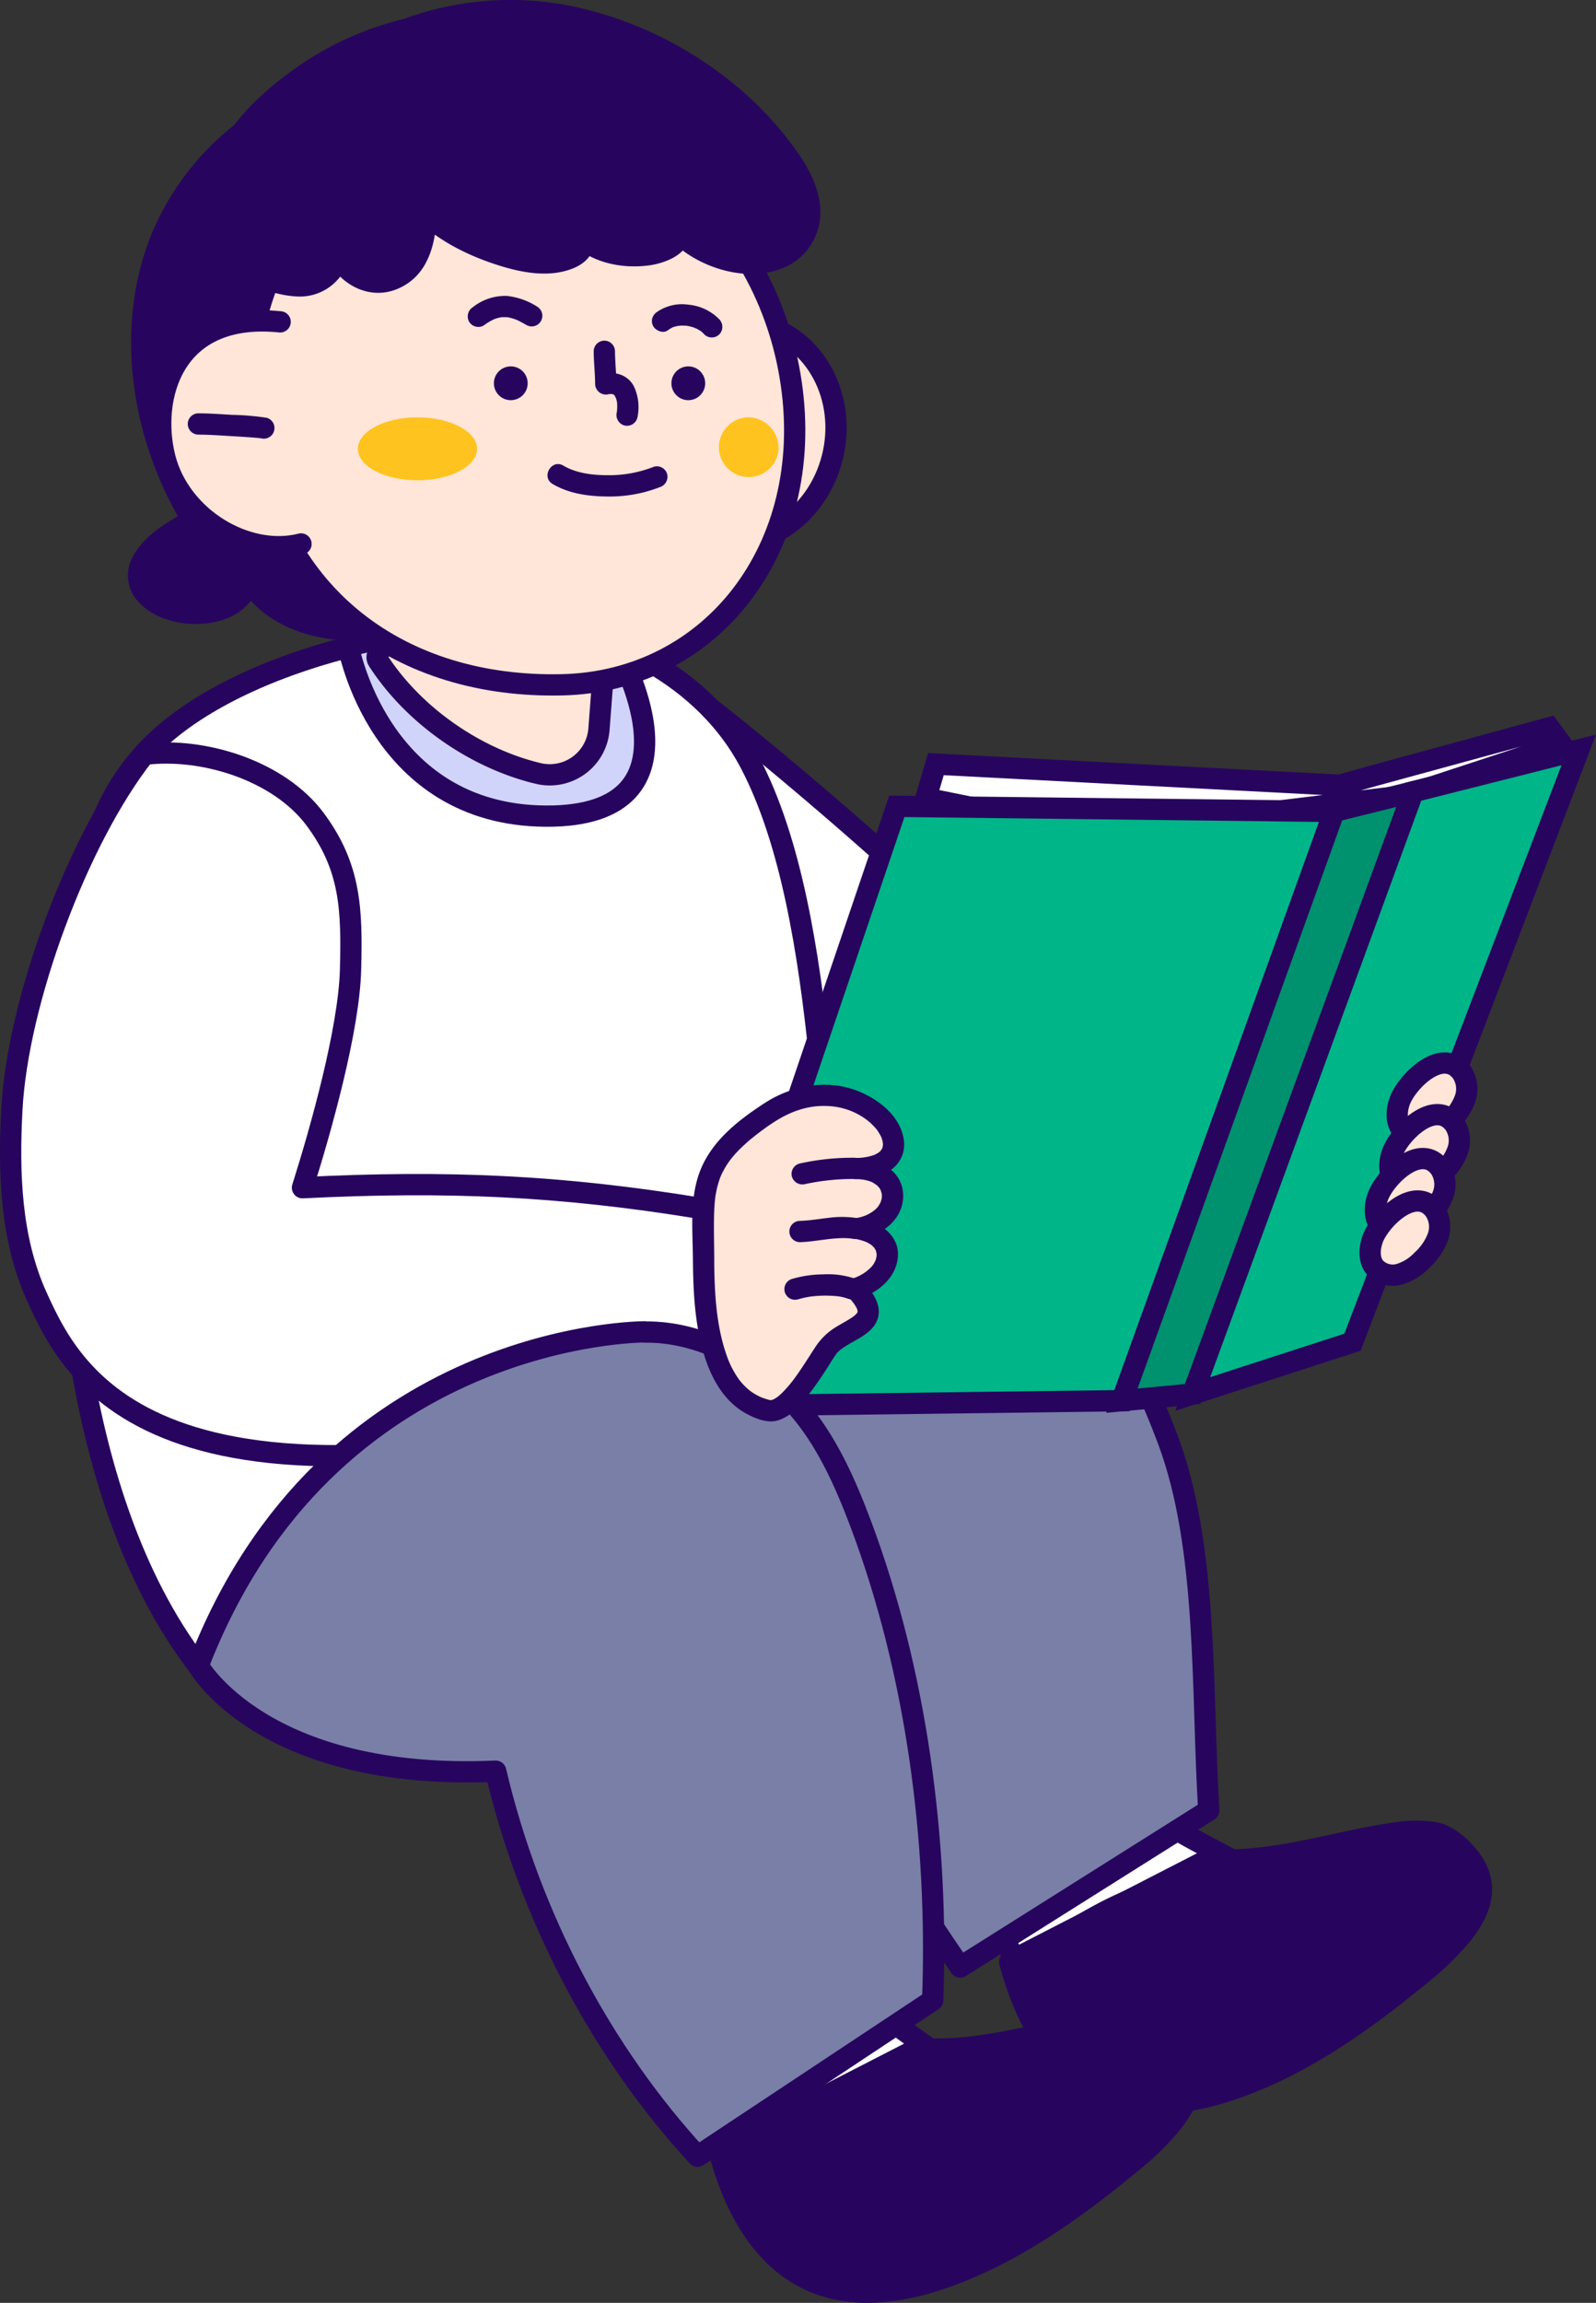
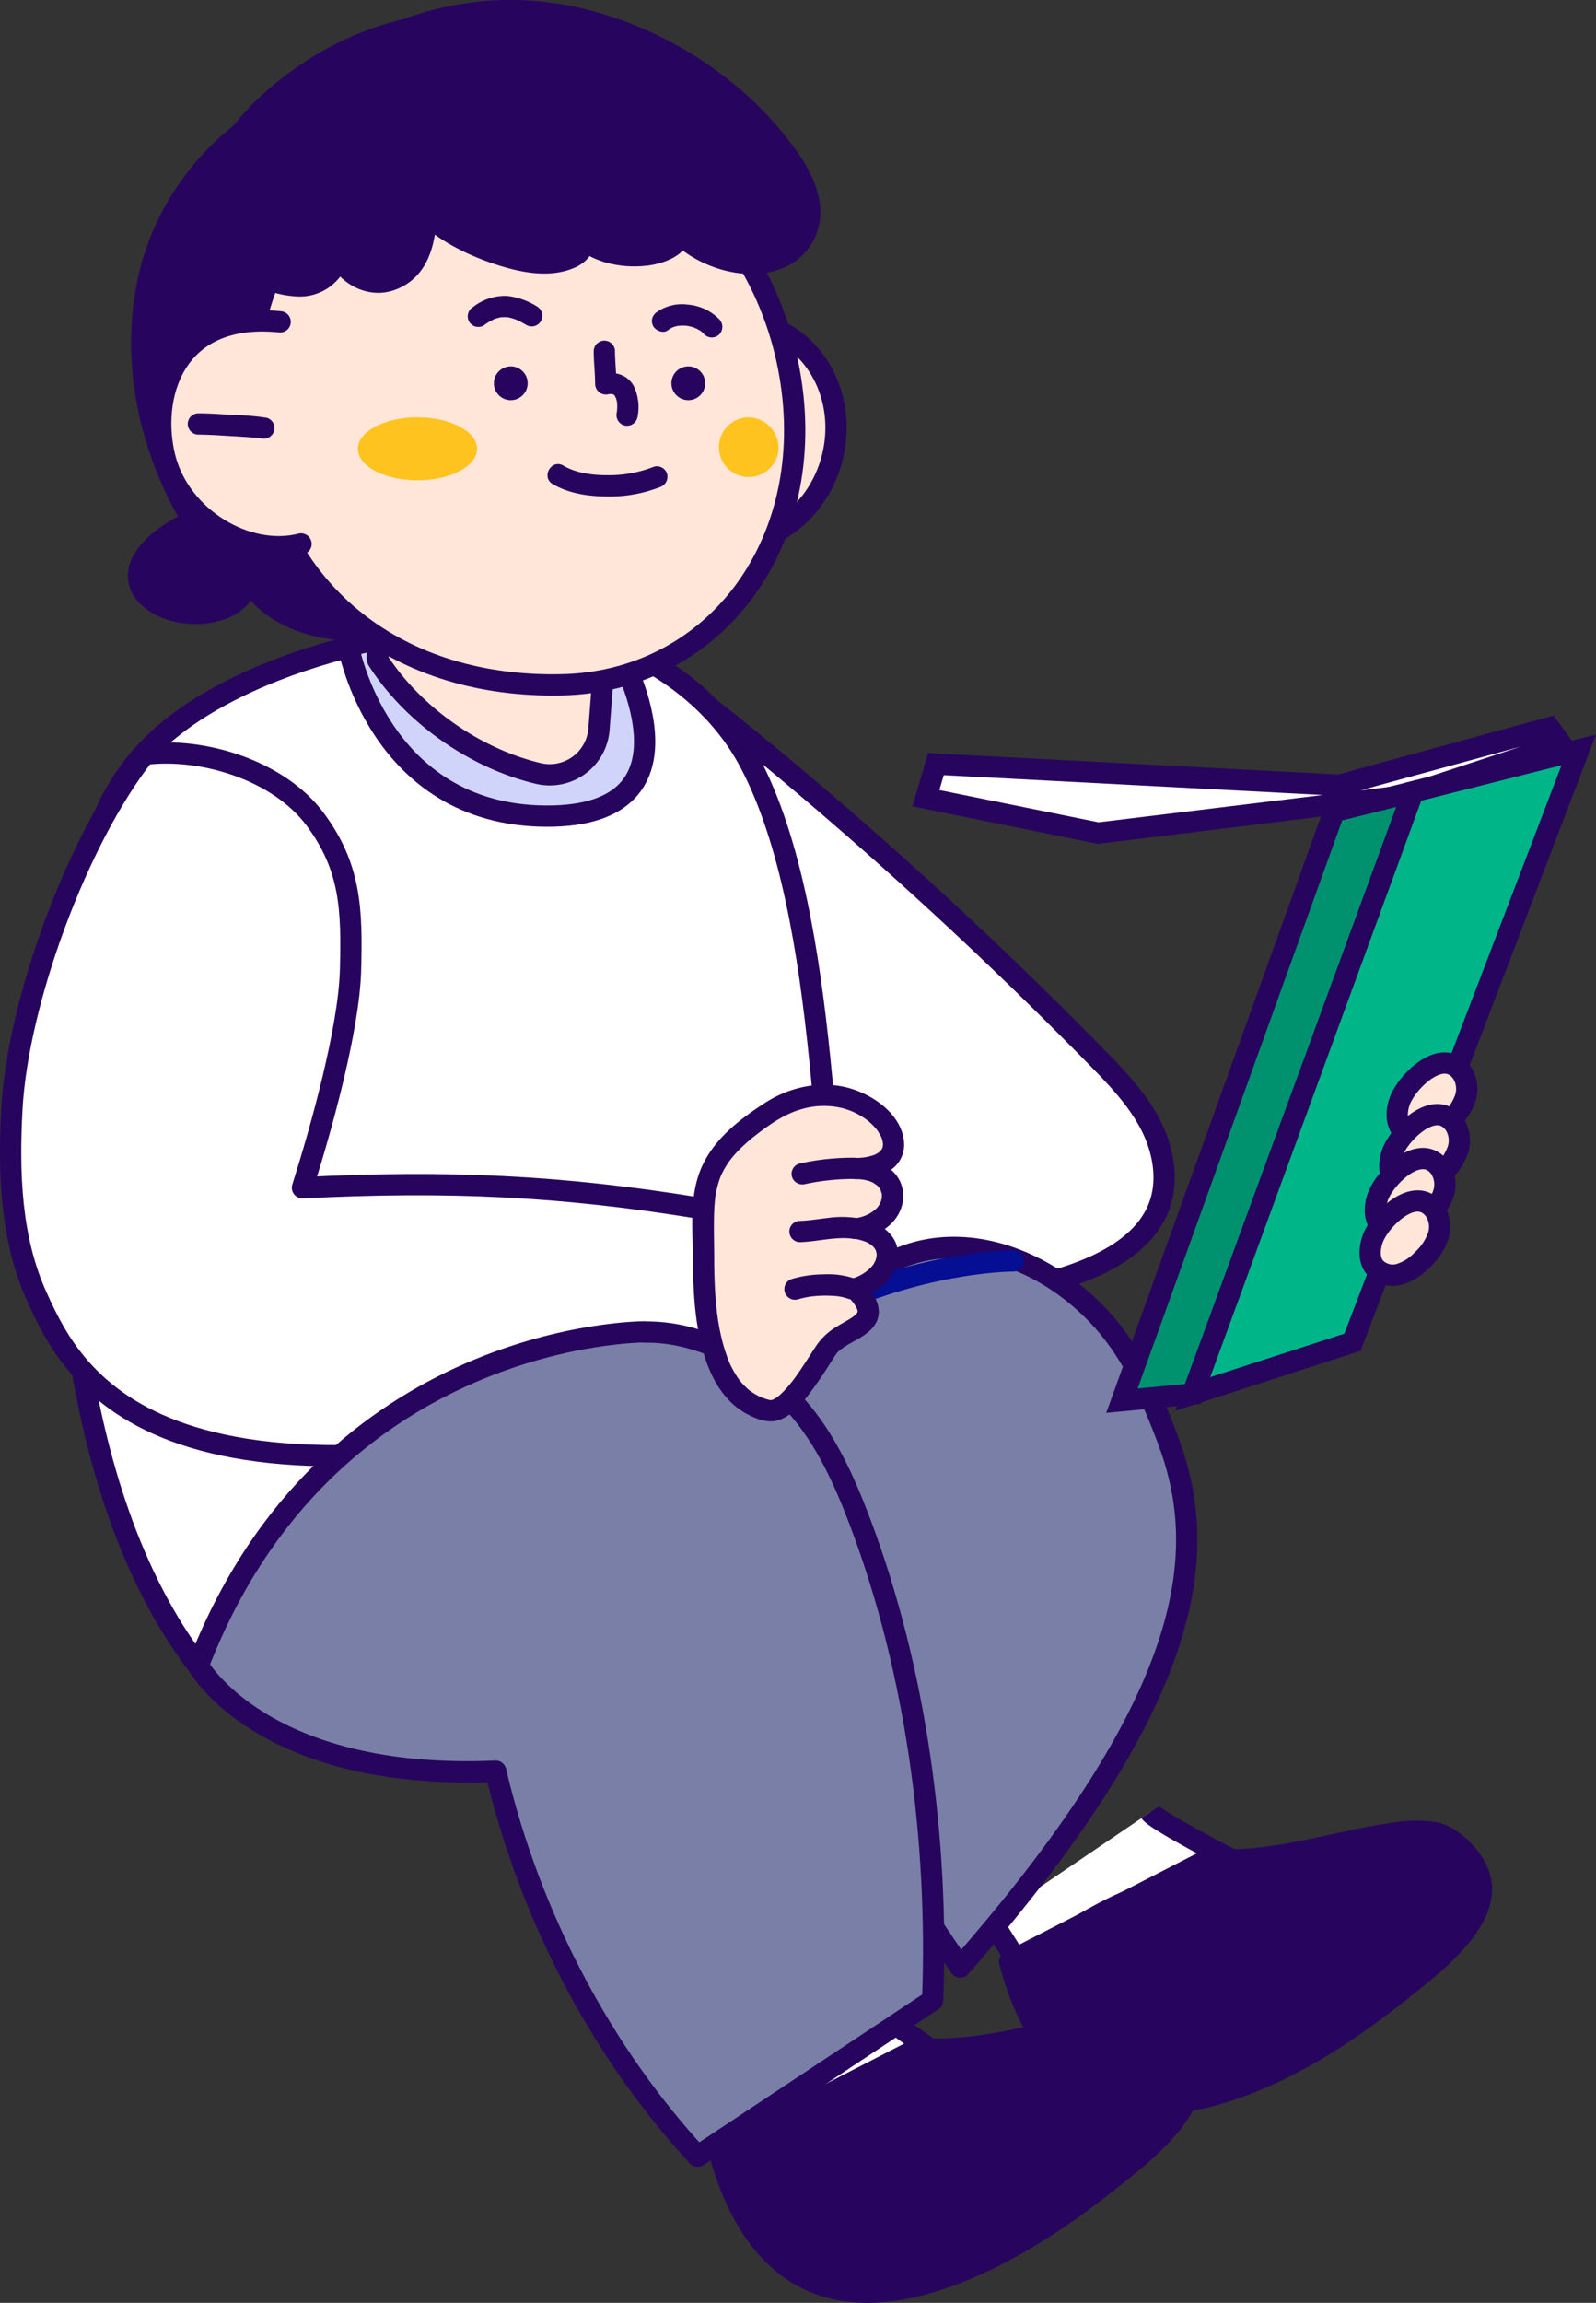
<svg xmlns="http://www.w3.org/2000/svg" viewBox="0 0 375.086 540.998">
  <rect x="0" y="0" width="375.086" height="540.998" fill="#333333" stroke="none" />
  <defs>
    <style>.cls-1,.cls-3,.cls-4{fill:#fff;}.cls-2{fill:#27055e;}.cls-10,.cls-3,.cls-4,.cls-5,.cls-6,.cls-7,.cls-9{stroke:#27055e;}.cls-10,.cls-3,.cls-9{stroke-miterlimit:10;}.cls-10,.cls-3,.cls-4,.cls-5,.cls-6,.cls-7,.cls-8,.cls-9{stroke-width:5px;}.cls-10,.cls-4,.cls-5,.cls-6,.cls-7,.cls-8,.cls-9{stroke-linecap:round;}.cls-4,.cls-5,.cls-6,.cls-7,.cls-8{stroke-linejoin:round;}.cls-5{fill:#d1d4fa;}.cls-11,.cls-6{fill:#ffe6d8;}.cls-7,.cls-8{fill:#797fa7;}.cls-8{stroke:#060e94;}.cls-9{fill:#00b588;}.cls-10{fill:#00916e;}.cls-12{fill:#ffc31f;}</style>
  </defs>
  <g id="레이어_2" data-name="레이어 2">
    <g id="레이어_1-2" data-name="레이어 1">
      <polygon class="cls-1" points="217.59 187.518 219.952 179.507 314.795 184.463 323.38 182.078 364.111 170.959 366.979 174.87 330.344 186.908 258.082 195.711 217.59 187.518" />
      <path class="cls-2" d="M357.465,175.365,329.8,184.456l-10.04,1.223,4.27-1.186,33.437-9.128m-135.673,6.742,89.081,4.654-52.692,6.42-37.421-7.572,1.032-3.5M365.112,168.1l-42.4,11.574-8.193,2.276-96.406-5.037-3.691,12.519,43.561,8.815,72.909-8.883,40.142-13.189-5.921-8.075Z" />
      <path class="cls-3" d="M232.937,451.1l6.632,10.458s14.293-10.024,23.987-14.325a159.208,159.208,0,0,1,27.579-9.525s-19.477-9.913-20.808-11.988" />
      <path class="cls-2" d="M284.17,436.709c19.494,2.034,46.948-10.788,55.981-5.029,19.187,13.385-.246,27.562-14.075,38.383-31.914,24.7-75.327,42.07-88.808-9.256Z" />
      <path class="cls-2" d="M284.17,439.209c8.294.829,16.729-.712,24.831-2.36,7.339-1.493,14.881-3.6,22.144-4.089a29.794,29.794,0,0,1,4.309.012c.148.011.3.029.443.047-.506-.062-.125-.016-.021,0,.274.048.548.1.819.159.291.067.58.143.865.233.185.059.919.367.377.115a14.958,14.958,0,0,1,7.339,7.95c.929,2.93.134,5.81-1.522,8.613a40.11,40.11,0,0,1-7.931,9.025,183.336,183.336,0,0,1-18.664,14.6A138.162,138.162,0,0,1,299.37,484.1a76.945,76.945,0,0,1-17.776,6.382q-1.008.216-2.023.4c-.335.059-.671.115-1.006.167q-.314.05-.627.094a.986.986,0,0,1-.209.029c-1.432.18-2.872.3-4.314.342a39.31,39.31,0,0,1-4.2-.1c-.314-.025-.629-.054-.943-.087-.156-.016-.312-.035-.469-.052-.75-.084.3.047-.152-.018q-1.041-.15-2.073-.364a27.077,27.077,0,0,1-13.714-7.275c-4.8-4.682-8.06-10.872-10.323-17.354-.7-2.013-1.312-4.057-1.858-6.119l-1.149,2.824,15.915-8.177,25.136-12.915,5.851-3.006c2.863-1.471.336-5.787-2.524-4.318l-15.915,8.177-25.136,12.915-5.851,3.006a2.535,2.535,0,0,0-1.149,2.824c3.671,13.852,11.009,27.93,25.256,33.071,12.162,4.389,25.657.935,37.089-3.971,14.063-6.033,26.621-15.172,38.367-24.862a67.241,67.241,0,0,0,9.739-9.41c2.584-3.2,4.759-6.783,5.271-10.939s-1.13-8-3.778-11.134c-2.411-2.85-5.624-5.517-9.387-6.192a31.319,31.319,0,0,0-9.625.072c-4.045.531-8.04,1.355-12.027,2.206-8.434,1.8-16.94,3.856-25.6,4.1a47.189,47.189,0,0,1-5.992-.2,2.518,2.518,0,0,0-2.5,2.5A2.555,2.555,0,0,0,284.17,439.209Z" />
      <path class="cls-4" d="M152.8,157.465c8.142,4.047,15.33,9.747,22.373,15.5a1012.326,1012.326,0,0,1,82.648,75.477c4.713,4.809,9.446,9.756,12.543,15.735s4.39,13.23,1.927,19.5c-2.874,7.312-10.172,11.9-17.474,14.8-23.738,9.422-50.806,5.94-74.974-2.317s-46.546-21-70.271-30.452" />
      <path class="cls-4" d="M199.238,313.107c-50.922,25.326-96.108,71.931-152.668,78.185C14.9,350.091,13.5,280.52,16.168,251.005s-.483-58.057,21.622-77.872,69.615-30.107,98.77-24.325c0,0,26.916,6.072,39.737,30.435C195.5,215.734,193.12,283.9,199.238,313.107Z" />
      <path class="cls-5" d="M93.041,149.151,81.852,151.77s7.108,39.739,46.445,39.959,16.74-39.271,16.74-39.271" />
      <path class="cls-6" d="M103.777,120.518c-3.053,10.328-9.41,23.92-14.949,33.154a1.406,1.406,0,0,0,.019,1.489c8.278,12.87,22.872,23.031,37.644,26.539a11.6,11.6,0,0,0,14.277-10.39c.668-8.79,1.36-17.552,1.99-26.387" />
-       <path class="cls-7" d="M274.492,338.274c-3.8-10.126-8.293-20.125-15.2-27.877-18.208-20.424-49.55-26.542-66.357,2.3-9.09,15.6-10.316,34.915-9.01,52.9,2.652,36.516,22.1,67.937,41.74,96.508l58.419-36.8C282.351,397.463,284.021,363.691,274.492,338.274Z" />
+       <path class="cls-7" d="M274.492,338.274c-3.8-10.126-8.293-20.125-15.2-27.877-18.208-20.424-49.55-26.542-66.357,2.3-9.09,15.6-10.316,34.915-9.01,52.9,2.652,36.516,22.1,67.937,41.74,96.508C282.351,397.463,284.021,363.691,274.492,338.274Z" />
      <path class="cls-8" d="M238.151,296.215s-74.638-.3-104.935,78.411c0,0,16.756,30,78.434,24.207" />
-       <polygon class="cls-9" points="313.531 190.627 263.674 329.051 162.963 330.343 210.77 189.427 313.531 190.627" />
      <polygon class="cls-10" points="313.531 190.627 332.119 186.005 280.31 327.48 263.674 329.051 313.531 190.627" />
      <path class="cls-4" d="M33.936,177.2c-15.7,19.883-29.793,58.093-31.143,83.393-.8,14.937-.313,30.423,5.869,44.043C17.408,323.9,37.41,364.548,172.55,325.865c-2.352-11.115-3.443-31.373-7.61-41.942-33.311-5.479-60.067-6.59-93.857-4.9,4.26-13.438,10.94-37.128,11.3-51.22s.074-24.086-8.356-35.384S47.927,175.481,33.936,177.2Z" />
      <polygon class="cls-9" points="332.119 186.005 371.033 176.17 317.86 315.314 280.31 327.48 332.119 186.005" />
      <path class="cls-6" d="M328.964,258.671c-.8,2.228-.948,4.949.59,6.75a5.751,5.751,0,0,0,5.753,1.506,12.144,12.144,0,0,0,5.249-3.292,13.982,13.982,0,0,0,3.706-5.359,7.018,7.018,0,0,0-.68-6.294C339.052,245.7,330.611,254.1,328.964,258.671Z" />
      <path class="cls-6" d="M327.232,270.79c-.8,2.228-.948,4.949.59,6.751a5.753,5.753,0,0,0,5.753,1.506,12.156,12.156,0,0,0,5.25-3.293,14,14,0,0,0,3.706-5.359,7.018,7.018,0,0,0-.681-6.294C337.32,257.823,328.88,266.223,327.232,270.79Z" />
      <path class="cls-6" d="M323.829,281.106c-.8,2.227-.949,4.949.589,6.75a5.754,5.754,0,0,0,5.753,1.506,12.157,12.157,0,0,0,5.25-3.292,14,14,0,0,0,3.706-5.36,7.021,7.021,0,0,0-.68-6.294C333.917,268.139,325.476,276.538,323.829,281.106Z" />
      <path class="cls-6" d="M322.6,291.074c-.8,2.228-.948,4.949.59,6.75a5.753,5.753,0,0,0,5.753,1.506,12.153,12.153,0,0,0,5.25-3.292,13.987,13.987,0,0,0,3.7-5.36,7.013,7.013,0,0,0-.68-6.293C332.684,278.107,324.244,286.506,322.6,291.074Z" />
      <path class="cls-3" d="M161.678,491.814,167.5,503.73s16.593-8.387,27.537-11.464a173.312,173.312,0,0,1,30.8-5.914s-19.687-13.234-20.859-15.6" />
      <path class="cls-2" d="M215.873,481.15c19.5,2.034,46.948-10.788,55.982-5.029,19.187,13.385-.247,27.563-14.075,38.384-31.915,24.7-75.327,42.07-88.808-9.257Z" />
      <path class="cls-2" d="M215.873,483.65c8.294.829,16.729-.711,24.832-2.36,7.339-1.493,14.881-3.6,22.144-4.089a29.938,29.938,0,0,1,4.309.012c.147.011.3.03.443.048-.507-.063-.126-.017-.021,0,.274.048.547.1.819.159.291.067.58.144.864.234.185.058.919.366.377.115a14.954,14.954,0,0,1,7.34,7.949c.929,2.931.134,5.81-1.522,8.613a40.144,40.144,0,0,1-7.932,9.026,183.2,183.2,0,0,1-18.663,14.6,138.115,138.115,0,0,1-17.789,10.577A76.979,76.979,0,0,1,213.3,534.92q-1.008.216-2.024.4-.5.088-1.006.168l-.626.094a1.271,1.271,0,0,1-.21.029c-1.432.179-2.871.3-4.313.341a38.793,38.793,0,0,1-4.2-.1q-.472-.038-.943-.087c-.157-.016-.313-.035-.469-.052-.751-.084.3.047-.152-.018q-1.042-.15-2.073-.364a27.057,27.057,0,0,1-13.714-7.275c-4.8-4.682-8.061-10.871-10.324-17.353-.7-2.014-1.311-4.058-1.858-6.119l-1.149,2.823,15.916-8.177,25.135-12.915,5.851-3.006c2.863-1.471.337-5.787-2.523-4.317L198.7,487.169l-25.136,12.914-5.851,3.007a2.533,2.533,0,0,0-1.149,2.823c3.67,13.852,11.008,27.93,25.256,33.072,12.162,4.388,25.657.934,37.089-3.971,14.062-6.034,26.621-15.173,38.366-24.862a67.3,67.3,0,0,0,9.739-9.411c2.585-3.2,4.76-6.783,5.271-10.939s-1.129-8-3.777-11.134c-2.412-2.85-5.624-5.517-9.387-6.192a31.356,31.356,0,0,0-9.626.072c-4.044.531-8.039,1.355-12.026,2.207-8.435,1.8-16.941,3.855-25.6,4.1a47.2,47.2,0,0,1-5.993-.2,2.518,2.518,0,0,0-2.5,2.5A2.555,2.555,0,0,0,215.873,483.65Z" />
      <path class="cls-7" d="M202.345,358.145c-3.8-10.126-8.293-20.125-15.2-27.877-9.588-10.755-22.817-17.533-35.649-17.339l.013-.048s-74.639-.3-104.936,78.411c0,0,15.2,27.209,69.927,24.8,8.076,34.32,25.05,66.188,47.443,90.455l55.246-36.62C220.643,432,215.233,392.522,202.345,358.145Z" />
      <path class="cls-11" d="M165.358,296.436c0-17.2-2.094-23.963,16.72-35.853,21.124-12.2,39.426,13.611,19.086,13.942,11.762.015,11.078,12.65.292,14.073,10.423,1.76,8.561,11.414-.481,14.176,8.154,8.328-1.963,8.881-6.078,13.346-2.674,3.486-9.376,16.427-14.452,15.234C169.846,328.863,165.542,317.084,165.358,296.436Z" />
      <path class="cls-2" d="M167.858,296.436c0-3.276-.1-6.554-.062-9.83.017-1.333.061-2.667.173-4,.026-.314.059-.627.091-.939.016-.154.035-.308.054-.462-.059.471-.01.073,0-.019.1-.63.209-1.258.352-1.881q.2-.863.464-1.708c.089-.281.185-.559.287-.836.051-.138.1-.276.158-.413.1-.268-.144.307.049-.122a20.269,20.269,0,0,1,1.9-3.328,23.581,23.581,0,0,1,2.615-3.01,39.968,39.968,0,0,1,3.589-3.142c3.085-2.4,6.432-4.777,10.186-5.979a19.517,19.517,0,0,1,4.38-.9,20.16,20.16,0,0,1,2.253-.043,15.483,15.483,0,0,1,1.884.166,16.119,16.119,0,0,1,7.067,2.8c.214.147.426.3.633.456-.378-.289.224.193.338.292a14.861,14.861,0,0,1,1.337,1.307c.177.2.348.4.514.605-.3-.377.01.014.126.187.29.432.541.875.79,1.332.336.618-.051-.31.15.347.064.209.139.414.2.626.061.232.124,1.04.087.261.011.227.039.451.037.679,0,.358-.126.686.023.14-.055.2-.115.426-.15.632-.077.446.26-.36-.052.138-.112.177-.574.806-.1.239-.152.18-.314.344-.477.514-.075.078-.163.142-.243.215-.212.195.428-.268.035-.036-.232.138-.46.28-.7.413-.11.063-.227.112-.341.168-.259.125.405-.135-.05.014a12.417,12.417,0,0,1-4.3.7c-3.213.073-3.225,4.963,0,5a9.407,9.407,0,0,1,3.167.461c.08.026.749.285.352.112.183.08.362.173.537.269s1.027.716.7.431c.16.14.307.29.462.434.067.063.473.583.134.12a5.637,5.637,0,0,1,.594,1.019c-.248-.551.076.4.129.589s.009-.474.012.094c0,.191.009.384.011.576a4.339,4.339,0,0,1-.034.483c.067-.639,0-.04-.046.107-.059.19-.109.383-.167.573-.185.612.234-.425-.056.155a8.176,8.176,0,0,1-.644,1.085c.206-.291.052-.055-.085.092-.154.164-.3.331-.466.488a8.763,8.763,0,0,1-4.973,2.075c-2.427.347-2.347,4.4,0,4.821a13.935,13.935,0,0,1,2.679.719,8.947,8.947,0,0,1,1.083.592c.664.407-.123-.133.2.131.155.125.3.264.442.4.042.04.445.5.254.259-.162-.2.1.149.126.192.09.154.181.307.265.463.225.414-.051-.2.027.076.061.215.193,1,.144.437a5.916,5.916,0,0,1,0,1.031c.048-.55-.08.274-.142.481-.053.175-.112.349-.181.519.1-.237.072-.167-.028.018a4.891,4.891,0,0,1-1.1,1.545,10.1,10.1,0,0,1-4.252,2.49,2.529,2.529,0,0,0-1.1,4.179,14.634,14.634,0,0,1,1.549,1.8c.195.282.365.577.533.875a3.533,3.533,0,0,1,.176.354c-.128-.308-.007.039.037.177.032.1.055.209.077.314,0-.017-.055-.455-.025-.169s0,.691.031.16a1.18,1.18,0,0,1-.094.34s.193-.451.079-.193c-.035.082-.087.155-.128.234-.254.49.224-.229.015.011-.148.169-.3.332-.464.486-.079.074-.583.486-.376.328s-.378.257-.453.306c-.253.168-.512.328-.772.485-.968.587-1.967,1.119-2.93,1.714a15.3,15.3,0,0,0-4.966,4.9c-1.445,2.208-2.831,4.454-4.37,6.6a31.572,31.572,0,0,1-2.351,2.952c-.42.465-.857.917-1.319,1.342-.214.2-.433.39-.661.572s-.006,0,.035-.028c-.154.111-.31.218-.47.32-.213.134-.431.253-.653.371-.412.221.292-.052-.141.051-.1.023-.764.142-.393.111s-.036-.043-.114-.018c-.26.08.405.087.138.031a13.863,13.863,0,0,1-1.523-.425c-.249-.083-.494-.174-.74-.268-.029-.012-.369-.156-.113-.045.283.123-.316-.152-.307-.148-.426-.212-.846-.434-1.252-.683-.218-.134-.433-.272-.643-.417-.135-.093-.729-.553-.374-.265a16.735,16.735,0,0,1-2.3-2.3c-.074-.089-.147-.18-.217-.272.03.039.2.271.038.039s-.324-.451-.478-.682c-.341-.512-.657-1.04-.953-1.579a20.022,20.022,0,0,1-1.427-3.161c-2.576-7.085-2.972-14.852-3.049-22.318-.034-3.215-5.034-3.224-5,0,.079,7.613.508,15.567,2.947,22.842,1.717,5.123,4.635,10.083,9.5,12.761,2.2,1.21,5.067,2.4,7.588,1.619,2.743-.847,4.884-3.167,6.624-5.34a90.927,90.927,0,0,0,5.438-7.812c.6-.941,1.186-1.912,1.86-2.8.327-.432-.222.187.171-.146.24-.2.461-.426.707-.623-.339.272.4-.278.466-.324.27-.183.546-.359.825-.531,2.36-1.46,5.387-2.666,6.817-5.2,2.047-3.629-.572-7.286-3.06-9.871l-1.1,4.179c4.534-1.438,8.934-4.812,9.376-9.875.452-5.187-4.383-8.31-8.894-9.122v4.821c5.084-.728,10.156-4.522,10.144-10.072-.013-6-5.814-8.851-11.1-8.912v5c3.119-.071,6.45-.62,8.883-2.727a7.212,7.212,0,0,0,2.4-6.246c-.627-5.692-5.87-9.8-10.851-11.76-7.235-2.852-15.462-1.335-21.865,2.826-6.158,4-12.337,8.778-15.135,15.8-2.669,6.7-1.747,14.476-1.741,21.517C162.86,299.653,167.86,299.659,167.858,296.436Z" />
      <path class="cls-2" d="M200.748,271.978a57.266,57.266,0,0,0-12.883,1.374,2.517,2.517,0,0,0-1.746,3.075,2.558,2.558,0,0,0,3.075,1.746q1.5-.322,3.017-.562c.28-.044.559-.087.839-.127.129-.019.768-.1.181-.027.53-.067,1.061-.131,1.592-.187a49.486,49.486,0,0,1,5.925-.292,2.5,2.5,0,0,0,0-5Z" />
      <path class="cls-2" d="M201.63,286.182a23.977,23.977,0,0,0-7.026-.071c-2.194.257-4.377.633-6.588.7a2.5,2.5,0,0,0,0,5c2.133-.067,4.241-.42,6.357-.676,1.072-.129,2.148-.237,3.227-.268.53-.015,1.06-.012,1.589.017.224.012.447.036.671.051q.445.051,0-.008c.147.022.293.046.439.073a2.56,2.56,0,0,0,3.076-1.746,2.531,2.531,0,0,0-1.746-3.075Z" />
      <path class="cls-2" d="M200.758,300.327a19.482,19.482,0,0,0-7.206-.951,26.924,26.924,0,0,0-7.375,1.058,2.5,2.5,0,0,0,1.329,4.821,21.328,21.328,0,0,1,3.016-.664c.316-.05.067-.026-.1.012a4.239,4.239,0,0,1,.478-.056q.436-.048.874-.083.888-.071,1.78-.088a31.986,31.986,0,0,1,3.377.145c.327.028-.511-.082-.033-.006.116.019.233.036.35.056.254.044.506.093.757.15a10.727,10.727,0,0,1,1.426.428,2.512,2.512,0,0,0,3.076-1.746,2.571,2.571,0,0,0-1.747-3.076Z" />
      <path class="cls-2" d="M68.188,24.147C29.337,43.074,24.854,88.4,45.276,122.271c-32.874,16.936,7.472,30.883,13.449,14.446,7.848,12.584,31.877,15.44,46.323,4.482" />
      <path class="cls-2" d="M66.926,21.988A63.653,63.653,0,0,0,35.5,55.284c-5.595,13.9-5.907,29.576-2.4,44.031a87.256,87.256,0,0,0,10.015,24.218l.9-3.42c-4.693,2.436-10,5.591-12.641,10.38a9.06,9.06,0,0,0,.3,9.857c4.277,5.865,13.451,7.371,20.078,5.462a13.753,13.753,0,0,0,9.38-8.431l-4.569.6c7.768,12.243,25.507,14.671,38.45,10.915a35.152,35.152,0,0,0,11.293-5.535,2.578,2.578,0,0,0,.9-3.42,2.517,2.517,0,0,0-3.42-.9c-10.091,7.565-25.379,8.778-36.255,2.535a18.781,18.781,0,0,1-6.648-6.121,2.535,2.535,0,0,0-4.569.6c-.038.1-.308.7-.044.132-.081.175-.163.348-.252.519-.175.336-.378.649-.577.97-.062.1-.446.6-.045.09-.113.143-.231.284-.352.421a10.261,10.261,0,0,1-.9.9c-.113.1-.231.194-.346.291-.288.242.5-.336,0-.007-.3.2-.6.408-.915.591s-.644.346-.972.509c-.11.055-.689.283-.079.042-.23.091-.462.179-.7.26a15.674,15.674,0,0,1-2,.537c-.189.038-1.349.2-.655.122-.446.051-.893.091-1.342.113a19.819,19.819,0,0,1-2.125-.011c-.386-.023-.77-.06-1.154-.1-.654-.069.551.093-.1-.014-.251-.041-.5-.082-.753-.13a19.3,19.3,0,0,1-2.185-.553q-.438-.138-.868-.3c-.169-.063-.337-.13-.505-.2.653.265-.092-.049-.217-.109a13.792,13.792,0,0,1-1.786-1.014c-.2-.138-.774-.6-.284-.191-.283-.237-.561-.476-.821-.738-.215-.218-.413-.448-.609-.683.5.607-.092-.165-.2-.344-.125-.213-.43-1.067-.194-.309-.085-.273-.177-.544-.259-.818-.041-.138-.049-.285-.085-.423.181.7.02.31.025.086.007-.289.03-.608.014-.9-.028-.5-.18.533,0,.049.053-.145.067-.32.106-.47a8.054,8.054,0,0,1,.321-.963c-.25.627.3-.527.419-.731q.156-.26.326-.51c.054-.079.581-.779.247-.358A18.413,18.413,0,0,1,38.7,129.5a38.886,38.886,0,0,1,7.842-5.066,2.528,2.528,0,0,0,.9-3.42A79.054,79.054,0,0,1,35.808,79.664c.163-13.678,4.545-27.377,13.493-37.942A61.791,61.791,0,0,1,69.45,26.306a2.525,2.525,0,0,0,.9-3.421,2.553,2.553,0,0,0-3.421-.9Z" />
      <path class="cls-6" d="M149.457,95.8c-3.589,14.033,3.827,28.049,16.564,31.3s25.967-5.479,29.556-19.513-3.829-28.047-16.565-31.3S153.044,81.769,149.457,95.8Z" />
      <path class="cls-6" d="M185.941,89.978c5.7,38.838-18.77,70.131-53.913,70.9C94.384,161.709,65,140.425,59.3,101.588s18.569-67.573,53.346-72.681S180.235,51.139,185.941,89.978Z" />
      <path class="cls-2" d="M124.01,90.04a3.968,3.968,0,1,1-3.968-3.967A3.969,3.969,0,0,1,124.01,90.04Z" />
      <path class="cls-2" d="M165.73,90.04a3.968,3.968,0,1,1-3.969-3.967A3.969,3.969,0,0,1,165.73,90.04Z" />
      <path class="cls-12" d="M112.118,105.444c0,4.082-6.271,7.394-14.006,7.394s-14-3.312-14-7.394,6.271-7.4,14-7.4S112.118,101.359,112.118,105.444Z" />
      <path class="cls-12" d="M182.977,105.444a7.013,7.013,0,1,1-7-7.4A7.207,7.207,0,0,1,182.977,105.444Z" />
      <path class="cls-6" d="M70.743,127.788c-12.735,3.256-28.376-6.16-31.965-20.194s1.737-34.573,27.06-31.984" />
      <path class="cls-2" d="M46.632,102.105c2.572.007,5.154.2,7.721.348,1.551.09,3.1.187,4.65.3.593.045,1.186.092,1.778.15.22.021.439.047.658.07.5.051-.782-.138-.1-.007a2.5,2.5,0,1,0,1.33-4.821,62.924,62.924,0,0,0-8.138-.686c-2.626-.154-5.267-.352-7.9-.359a2.5,2.5,0,1,0,0,5Z" />
      <path class="cls-2" d="M126.231,72.023a16.678,16.678,0,0,0-7.051-2.5,12.227,12.227,0,0,0-8.033,2.629,2.561,2.561,0,0,0-.9,3.42,2.527,2.527,0,0,0,3.42.9,14.964,14.964,0,0,1,1.759-1.133c.246-.133.5-.247.751-.372-.481.24-.075.034.046-.011s.24-.086.362-.125c.263-.086.529-.16.8-.22.116-.026.233-.047.35-.071.567-.119-.391.024-.062,0a12.576,12.576,0,0,1,1.5-.018c.582.031-.425-.1.146.014.24.047.479.094.716.154a13.548,13.548,0,0,1,1.4.459c.348.13-.067-.076-.138-.061.085-.018.3.137.38.171q.3.142.6.3c.482.246.953.511,1.42.783a2.5,2.5,0,0,0,2.524-4.317Z" />
      <path class="cls-2" d="M156.97,77.581a7.507,7.507,0,0,1,1.185-.715c.386-.194-.431.146-.139.061.114-.033.225-.082.339-.119.23-.074.465-.137.7-.191.12-.027.241-.048.361-.072.235-.048.435.047-.149.012.24.014.509-.05.751-.06a11.839,11.839,0,0,1,1.53.055c.349.03-.108,0-.206-.029.141.042.312.052.457.081.252.051.5.111.751.18s.492.147.733.234c.069.025.216.116.286.109-.3.028-.422-.195-.107-.041a12.138,12.138,0,0,1,1.3.746c.352.23,0,.068-.092-.081.053.089.2.169.28.237a7.359,7.359,0,0,1,.566.565,2.519,2.519,0,0,0,3.536,0,2.557,2.557,0,0,0,0-3.536A11.641,11.641,0,0,0,161.7,71.57a10.287,10.287,0,0,0-7.256,1.694,2.749,2.749,0,0,0-1.149,1.494,2.56,2.56,0,0,0,.252,1.926c.662,1.027,2.306,1.742,3.421.9Z" />
      <path class="cls-2" d="M139.529,82.533c.012,2.56.323,5.107.334,7.667a2.537,2.537,0,0,0,3.165,2.411q.444-.079-.051-.013c.128-.015.256-.025.385-.031s.243-.006.365,0c.23.018.233.013.011-.016s-.219-.034,0,0c.1.021.208.046.309.076q.384.132-.167-.093c.09.041.179.086.265.135.305.255.314-.02-.028-.06a1.489,1.489,0,0,1,.411.407c-.235-.319-.277-.371-.123-.157l.081.124c.054.091.206.494.287.532-.146-.361-.171-.417-.074-.165.027.074.053.15.076.225q.087.27.15.546c.025.107.047.215.067.323q.067.411-.012-.168a1.907,1.907,0,0,1,.048.508,10.6,10.6,0,0,1,.013,1.209c-.011.231-.035.461-.053.691-.036.458.094-.541-.032.183a2.559,2.559,0,0,0,1.746,3.076,2.532,2.532,0,0,0,3.075-1.747,11.483,11.483,0,0,0-.823-7.477c-1.467-2.711-4.388-3.5-7.252-2.931l3.164,2.411c-.011-2.56-.322-5.107-.334-7.667a2.5,2.5,0,0,0-5,0Z" />
      <path class="cls-2" d="M69.569,19c6.669-5.145,16.038-9.626,26.066-12.148v0c33.83-12.879,66.191,5.222,80.137,19.248,6.533,6.571,20.313,20.8,11.845,31.256-6.736,8.083-21.969,4.019-28.554-3.064,2.306,5.972-14.321,8.42-21.971,1.983.911,4.953-8.251,6.24-13.729,5.066-6.877-1.31-16.982-5.2-23.241-11.115-.094,4.908-.864,9.817-4.155,13.107-5.478,4.981-12.95,3.487-16.437-2.988-3.984,13.448-24.9,4.483-27.893-5.479C46.656,39.922,58.61,26.971,69.569,19Z" />
      <path class="cls-2" d="M70.83,21.161A70.379,70.379,0,0,1,96.3,9.264a2.541,2.541,0,0,0,1.836-2.41v0L96.3,9.262a66.625,66.625,0,0,1,35.758-3.169,82.954,82.954,0,0,1,47.693,27.9c2.844,3.307,5.657,7.055,7.113,11.164,1.334,3.765,1.481,7.763-1.411,10.885-3.012,3.252-7.84,3.761-12.135,2.948a23.132,23.132,0,0,1-12.486-6.464c-1.655-1.751-5.033.049-4.179,2.432.058.16.087.338.15.494.2.48-.034-.5-.022-.033.014.523.095-.54.013-.066-.063.367-.029.283.042-.033a1.2,1.2,0,0,1-.241.4c.461-.528.08-.1-.035-.006-.134.114-.256.239-.392.351.481-.4.022-.03-.108.041-.363.2-.713.406-1.095.569.491-.209-.131.038-.239.072-.225.072-.448.148-.675.214-.48.138-.968.252-1.459.346a8.047,8.047,0,0,1-1.327.185c-4.3.383-9.211-.361-12.4-2.985a2.524,2.524,0,0,0-4.178,2.432c-.114-.737.032.842,0-.012a3.007,3.007,0,0,1-.111.395q.189-.423-.006-.044c-.156.233-.146.233.027,0a4.138,4.138,0,0,1-.3.312c-.215.184-.218.2-.012.039q-.189.138-.39.262a5.332,5.332,0,0,1-1.531.684,15.218,15.218,0,0,1-1.966.465,20.98,20.98,0,0,1-8.49-.573c-7.177-1.748-14.563-4.927-20.016-10.01a2.531,2.531,0,0,0-4.268,1.768c-.113,4.884-.907,10.982-6.094,13.045-3.9,1.552-7.773-.471-9.839-4.188a2.529,2.529,0,0,0-4.569.6,7.534,7.534,0,0,1-1.143,2.408c-.414.621.306-.323-.171.229-.147.17-.3.336-.458.495s-.32.3-.487.448q-.333.271-.009.011c-.118.084-.237.165-.358.242a7.622,7.622,0,0,1-4.225,1.141,19.044,19.044,0,0,1-10.78-3.828A16.173,16.173,0,0,1,57.61,59.3c-.363-.335-.715-.683-1.052-1.044q-.247-.265-.484-.54c-.057-.066-.632-.794-.35-.418a13.749,13.749,0,0,1-1.4-2.308c-.306-.638.153.466-.08-.192-.07-.2-.135-.4-.2-.6-.25-.764-.47-1.536-.644-2.322-1.277-5.767.434-11.541,3.478-16.457,3.512-5.671,8.6-10.35,13.948-14.26a2.575,2.575,0,0,0,.9-3.421,2.519,2.519,0,0,0-3.42-.9C57.434,24.787,46.2,36.711,48.246,51.3a19.009,19.009,0,0,0,2.7,7.86,22.232,22.232,0,0,0,5.192,5.373,24.3,24.3,0,0,0,13.55,5.112,11.931,11.931,0,0,0,12.258-8.636l-4.569.6c3.089,5.558,9.61,8.805,15.781,6.362,7.37-2.919,9.3-10.513,9.469-17.742l-4.268,1.768c5.3,4.939,12.083,8.226,18.946,10.38,5.511,1.73,11.852,2.9,17.405.655,3.235-1.31,5.355-3.8,4.8-7.419l-4.178,2.433c4.732,3.889,11.243,5.1,17.221,4.3,4.18-.562,10.9-3.2,8.928-8.714l-4.179,2.432c6.564,6.944,18.74,10.785,27.675,6.485a14.155,14.155,0,0,0,7.812-12.174c.186-5.048-2.21-9.961-4.966-14.043a81.465,81.465,0,0,0-19.339-19.671A88.478,88.478,0,0,0,138.415,2.384,72.3,72.3,0,0,0,94.97,4.441a2.592,2.592,0,0,0-1.835,2.41v0L94.97,4.443a73.991,73.991,0,0,0-26.663,12.4,2.583,2.583,0,0,0-.9,3.421A2.516,2.516,0,0,0,70.83,21.161Z" />
      <path class="cls-2" d="M129.871,113.7c3.7,2.192,8.195,2.882,12.434,2.933a32.611,32.611,0,0,0,12.742-2.181,2.581,2.581,0,0,0,1.746-3.075,2.515,2.515,0,0,0-3.075-1.746,28.742,28.742,0,0,1-11.07,2.005c-3.543-.009-7.321-.515-10.253-2.253-2.775-1.645-5.293,2.675-2.524,4.317Z" />
    </g>
  </g>
</svg>